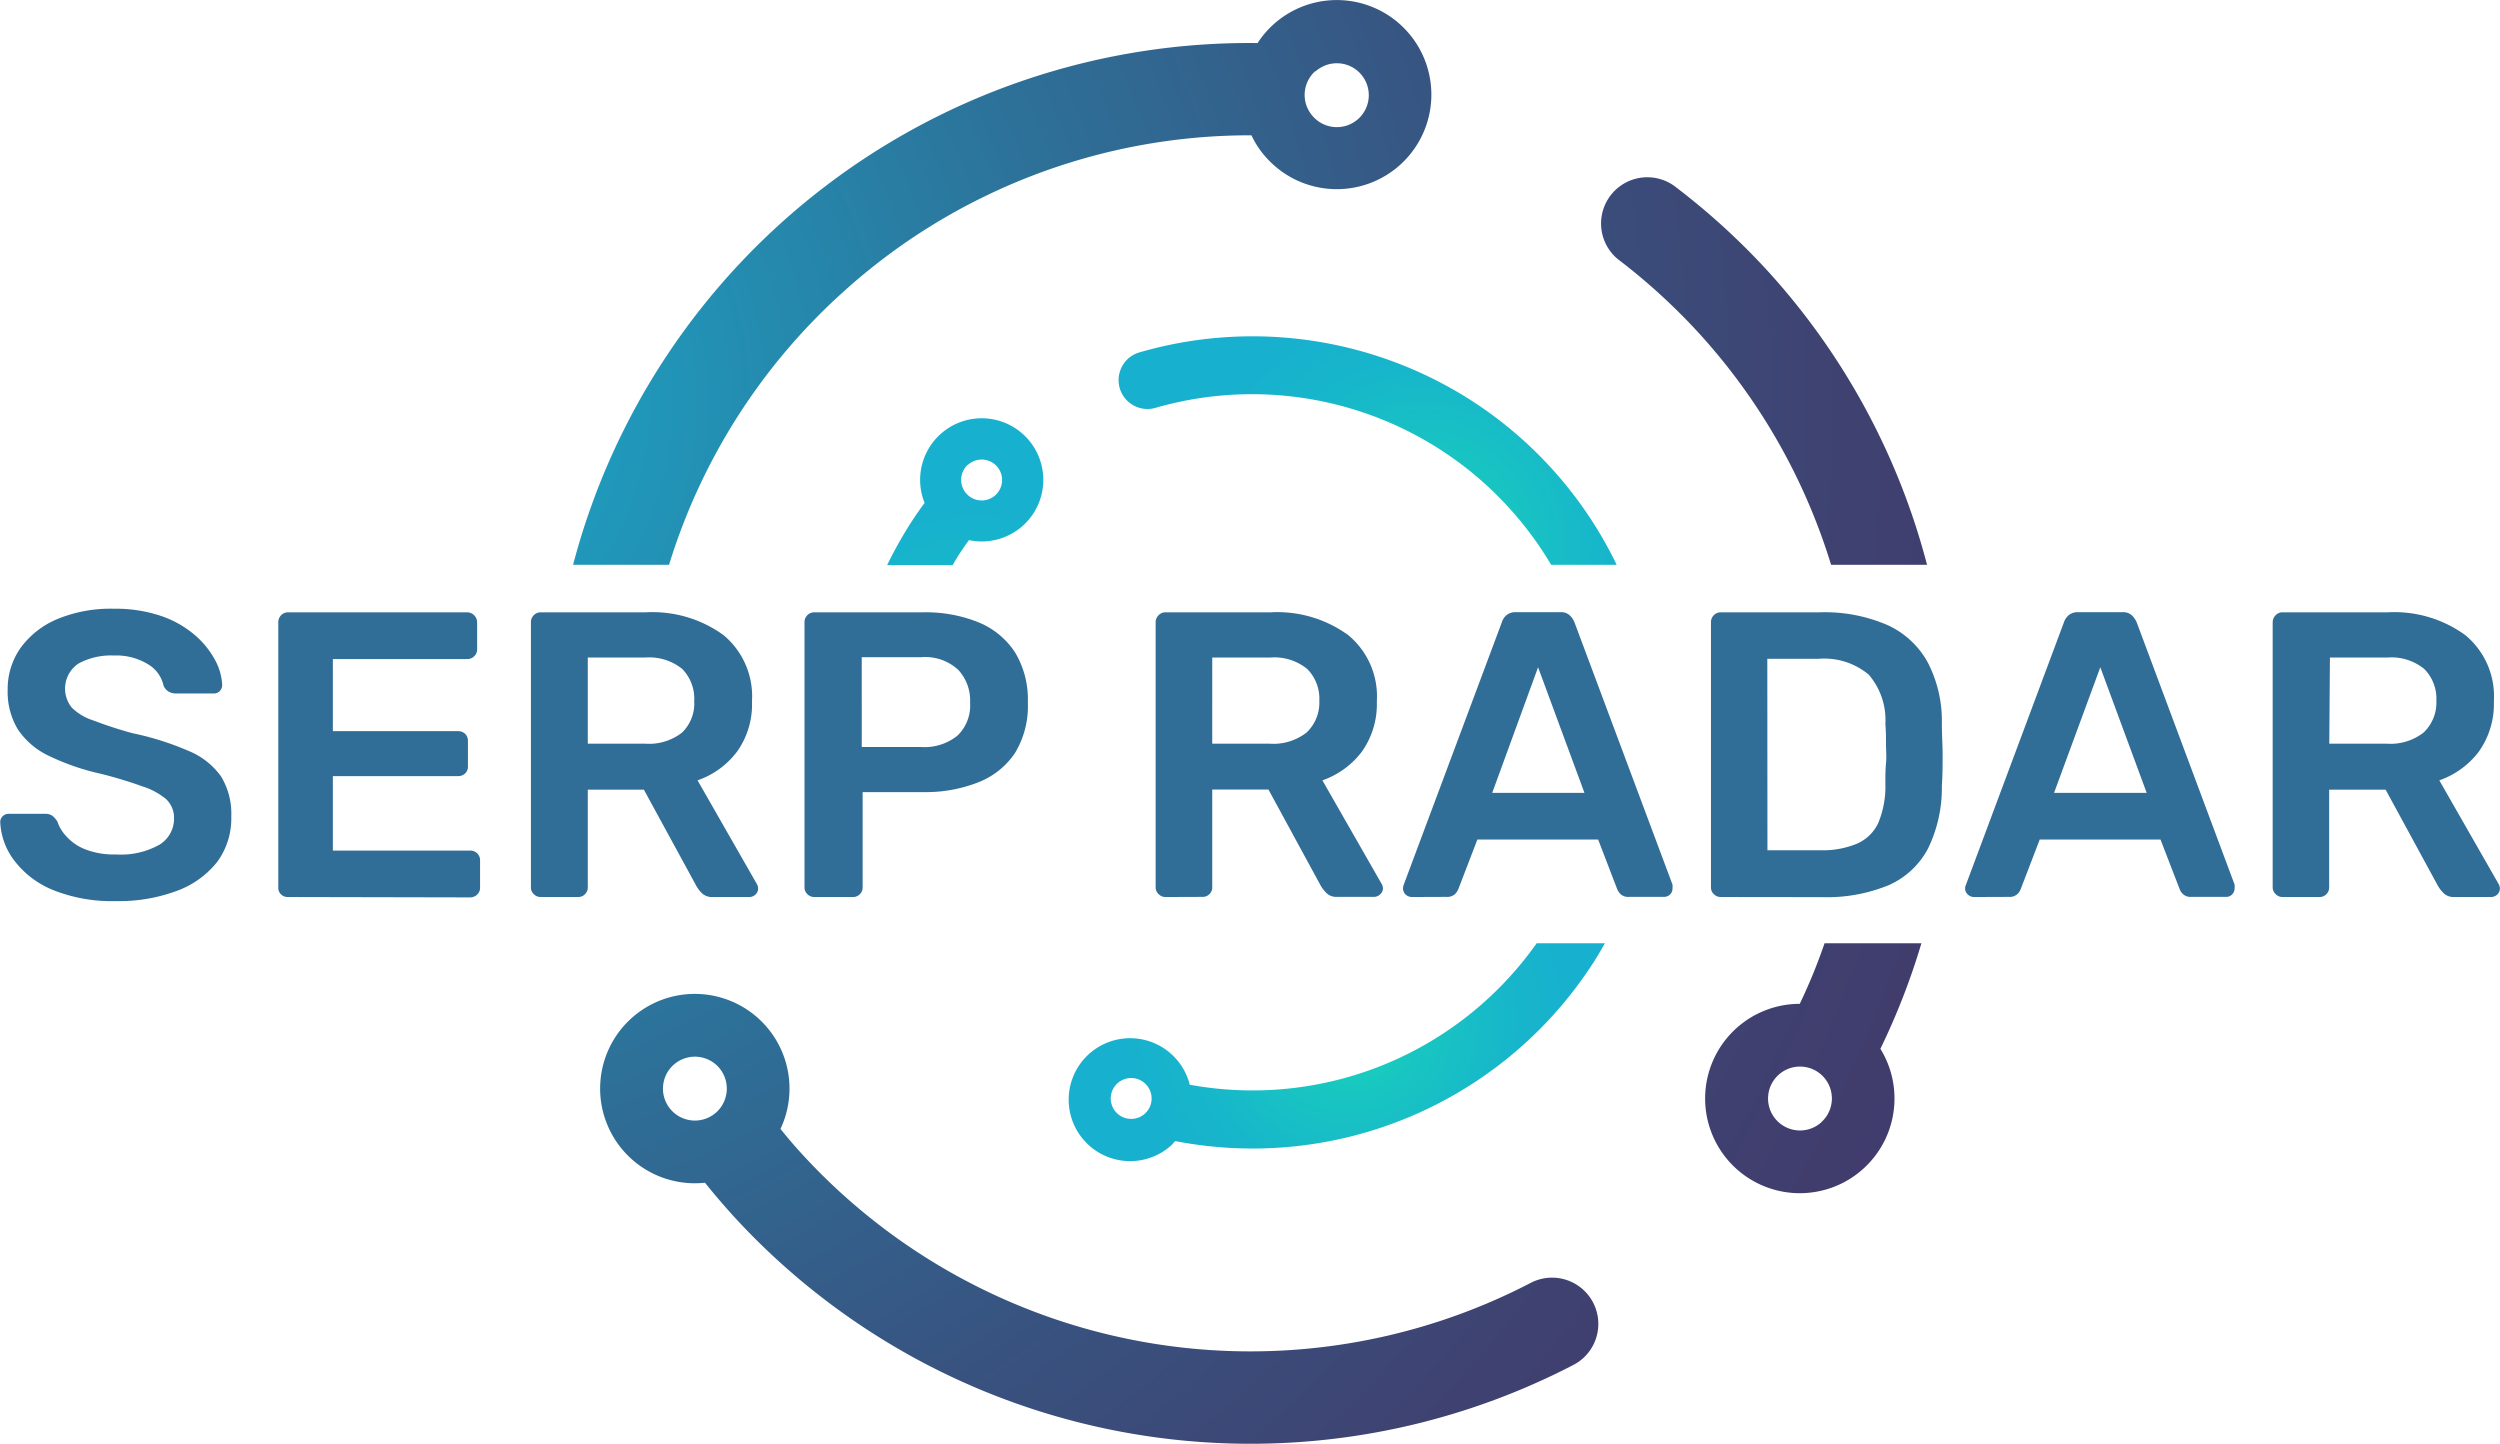
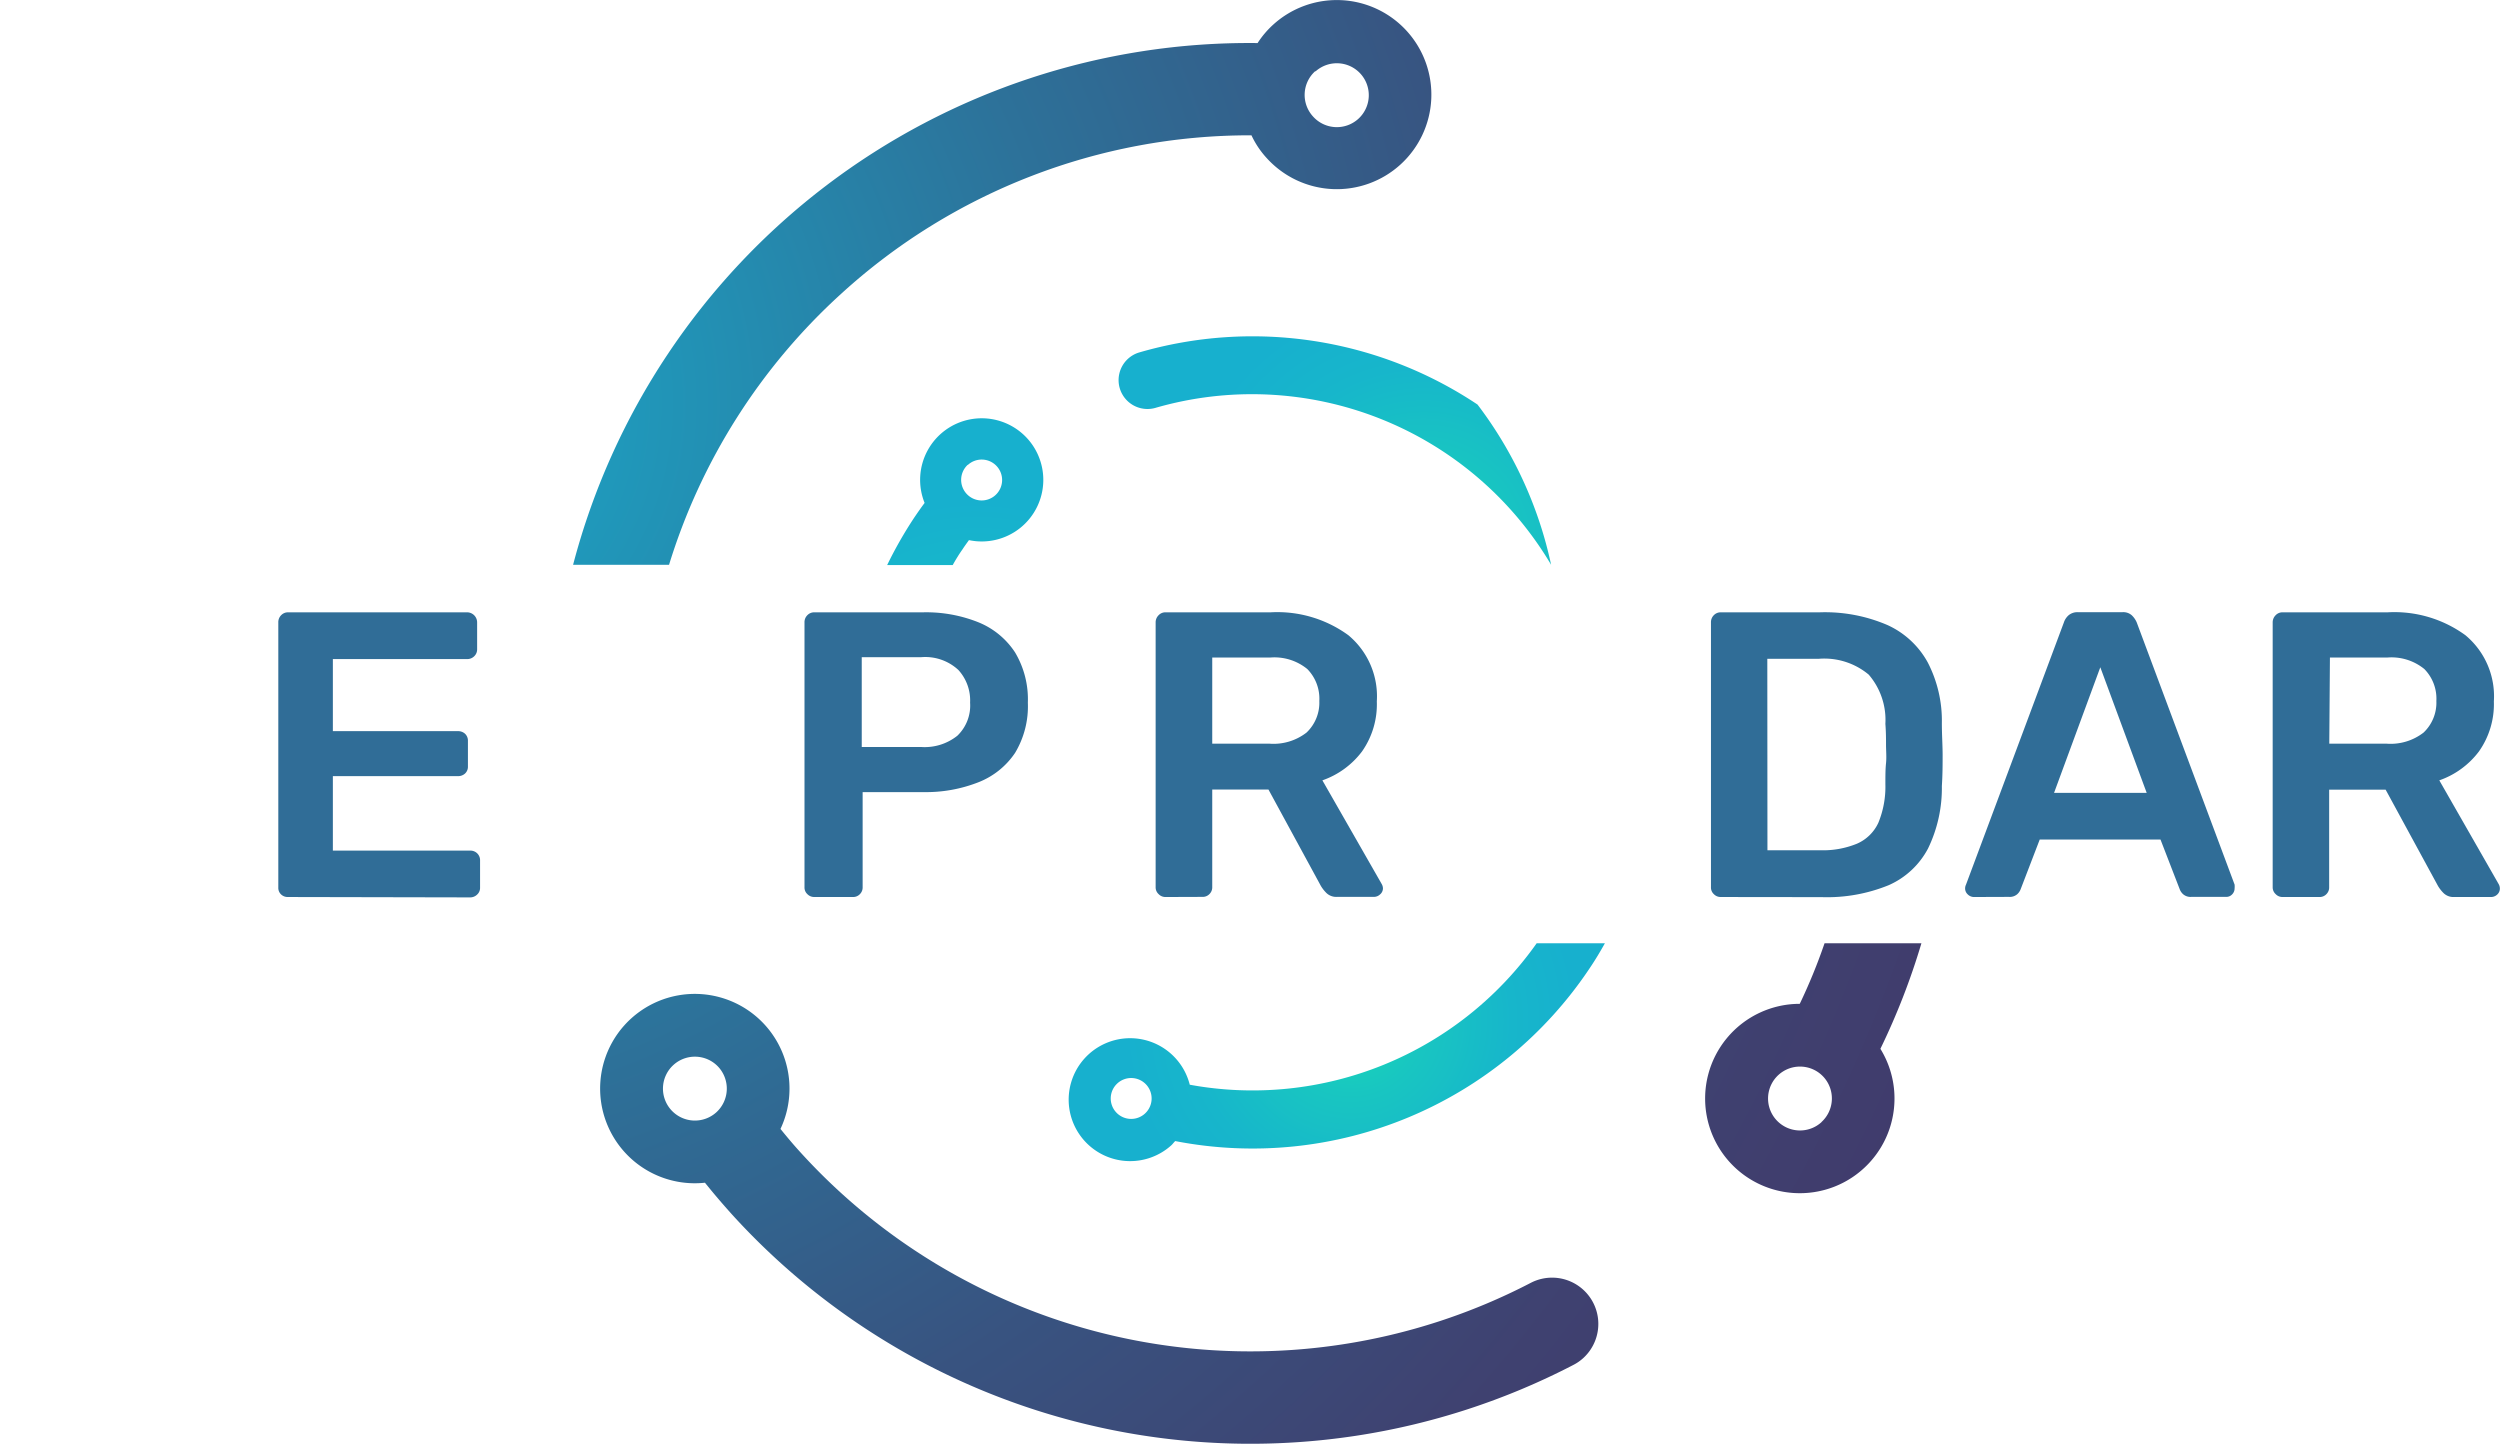
<svg xmlns="http://www.w3.org/2000/svg" xmlns:xlink="http://www.w3.org/1999/xlink" id="Layer_1" data-name="Layer 1" viewBox="0 0 195.65 112.99">
  <defs>
    <style>.cls-1{fill:url(#radial-gradient);}.cls-2{fill:url(#radial-gradient-5);}.cls-3{fill:url(#radial-gradient-6);}.cls-4{fill:url(#radial-gradient-7);}.cls-5{fill:#306d97;}</style>
    <radialGradient id="radial-gradient" cx="311.4" cy="37.92" r="137.77" gradientTransform="matrix(0.74, -0.67, 0.67, 0.74, -226.91, 212.11)" gradientUnits="userSpaceOnUse">
      <stop offset="0" stop-color="#17b0ce" />
      <stop offset="0.13" stop-color="#1f9abc" />
      <stop offset="0.4" stop-color="#2d7199" />
      <stop offset="0.64" stop-color="#385380" />
      <stop offset="0.85" stop-color="#3f4170" />
      <stop offset="1" stop-color="#413a6b" />
    </radialGradient>
    <radialGradient id="radial-gradient-5" cx="365.25" cy="101.53" r="19.48" gradientTransform="matrix(0.74, -0.67, 0.67, 0.74, -226.91, 212.11)" gradientUnits="userSpaceOnUse">
      <stop offset="0" stop-color="#18dab6" />
      <stop offset="0.32" stop-color="#18c6c1" />
      <stop offset="0.71" stop-color="#17b6cb" />
      <stop offset="1" stop-color="#17b0ce" />
    </radialGradient>
    <radialGradient id="radial-gradient-6" cx="335.88" cy="125.44" r="17.82" xlink:href="#radial-gradient-5" />
    <radialGradient id="radial-gradient-7" cx="329.6" cy="88.62" r="17.72" xlink:href="#radial-gradient-5" />
  </defs>
-   <path class="cls-1" d="M138.39,21.26A54.83,54.83,0,0,0,131,14.53a3.62,3.62,0,0,0-4.39,5.75A48.17,48.17,0,0,1,133,26.12a47.48,47.48,0,0,1,10.3,18.08h7.51A54.63,54.63,0,0,0,138.39,21.26Z" />
  <path class="cls-1" d="M65.82,23A47.44,47.44,0,0,1,97.94,10.59a7,7,0,0,0,1.21,1.8,7.4,7.4,0,1,0,.49-10.46,7.23,7.23,0,0,0-1.22,1.44A54.71,54.71,0,0,0,44.85,44.2h7.51A47.52,47.52,0,0,1,65.82,23Zm37.12-17.4a2.5,2.5,0,1,1-.17,3.53A2.5,2.5,0,0,1,102.94,5.56Z" />
  <path class="cls-1" d="M119.81,100.39A47.58,47.58,0,0,1,62.66,90.2c-.55-.6-1.07-1.22-1.58-1.85a7.41,7.41,0,1,0-5.91,4.21c.69.86,1.41,1.7,2.14,2.51a54.84,54.84,0,0,0,65.84,11.74,3.54,3.54,0,0,0,.77-.54,3.62,3.62,0,0,0-4.11-5.88ZM56.06,87.05a2.5,2.5,0,1,1,.17-3.54A2.51,2.51,0,0,1,56.06,87.05Z" />
  <path class="cls-1" d="M142.79,73.82a44.07,44.07,0,0,1-1.94,4.74,7.41,7.41,0,1,0,6.31,3.52,54.45,54.45,0,0,0,3.21-8.26Zm-.24,14a2.5,2.5,0,1,1,.16-3.54A2.5,2.5,0,0,1,142.55,87.81Z" />
-   <path class="cls-2" d="M115.63,31.66a31.72,31.72,0,0,0-26.5-4.07,2.26,2.26,0,0,0,1.26,4.34,27.2,27.2,0,0,1,31,12.27h5.13A31.66,31.66,0,0,0,115.63,31.66Z" />
+   <path class="cls-2" d="M115.63,31.66a31.72,31.72,0,0,0-26.5-4.07,2.26,2.26,0,0,0,1.26,4.34,27.2,27.2,0,0,1,31,12.27A31.66,31.66,0,0,0,115.63,31.66Z" />
  <path class="cls-3" d="M93.11,84.89a4.81,4.81,0,1,0-1.42,4.72c.1-.1.18-.21.28-.31a31.71,31.71,0,0,0,32.46-13.56c.42-.62.8-1.26,1.17-1.92h-5.34A27.22,27.22,0,0,1,93.11,84.89Zm-3.59,2.33a1.6,1.6,0,0,1-2.15-2.36,1.6,1.6,0,1,1,2.15,2.36Z" />
  <path class="cls-4" d="M75.32,43c.16-.25.34-.49.51-.73a4.82,4.82,0,1,0-3.47-2.91c-.28.37-.54.75-.8,1.13a32.23,32.23,0,0,0-2.13,3.73h5.13C74.8,43.79,75.05,43.38,75.32,43Zm.42-6.61a1.6,1.6,0,1,1-.1,2.25A1.61,1.61,0,0,1,75.74,36.37Z" />
-   <path class="cls-4" d="M74.19,79.16a2.26,2.26,0,0,0,3.19.19l0,0a2.26,2.26,0,0,0,.17-3.17,27.41,27.41,0,0,1-1.84-2.34H70.38A31,31,0,0,0,74.19,79.16Z" />
-   <path class="cls-5" d="M9.07,70.52a12.35,12.35,0,0,1-4.95-.88,7.21,7.21,0,0,1-3-2.29,5.34,5.34,0,0,1-1.1-3,.61.61,0,0,1,.19-.47.65.65,0,0,1,.48-.19H3.5a.94.94,0,0,1,.62.17,2,2,0,0,1,.37.43,3.12,3.12,0,0,0,.73,1.19,3.85,3.85,0,0,0,1.48,1,6.18,6.18,0,0,0,2.37.39,6.18,6.18,0,0,0,3.42-.77A2.39,2.39,0,0,0,13.62,64,2,2,0,0,0,13,62.54a5.47,5.47,0,0,0-1.86-1,32.88,32.88,0,0,0-3.32-1,18.52,18.52,0,0,1-4-1.39,6,6,0,0,1-2.41-2.05A5.67,5.67,0,0,1,.6,54a5.59,5.59,0,0,1,1-3.28,6.77,6.77,0,0,1,2.86-2.26,10.9,10.9,0,0,1,4.44-.82,11.09,11.09,0,0,1,3.66.55,8,8,0,0,1,2.64,1.47,6.81,6.81,0,0,1,1.6,1.94,4.56,4.56,0,0,1,.59,2,.73.73,0,0,1-.17.46.61.61,0,0,1-.5.21h-3a1.16,1.16,0,0,1-.5-.13,1,1,0,0,1-.42-.48A2.58,2.58,0,0,0,11.61,52a4.75,4.75,0,0,0-2.7-.7,5.33,5.33,0,0,0-2.77.63,2.36,2.36,0,0,0-.52,3.45,4.18,4.18,0,0,0,1.68,1,31.9,31.9,0,0,0,3.07,1,22.69,22.69,0,0,1,4.42,1.4,5.82,5.82,0,0,1,2.52,2,5.61,5.61,0,0,1,.79,3.11A5.75,5.75,0,0,1,17,67.45a7.17,7.17,0,0,1-3.16,2.27A13,13,0,0,1,9.07,70.52Z" />
  <path class="cls-5" d="M22.52,70.2A.74.74,0,0,1,22,70a.7.7,0,0,1-.22-.54V48.72a.77.77,0,0,1,.22-.57.74.74,0,0,1,.54-.23h14a.79.79,0,0,1,.8.8v2.1a.74.74,0,0,1-.23.54.77.77,0,0,1-.57.22H26.05v5.64h9.77a.8.8,0,0,1,.57.2.74.74,0,0,1,.23.56v2a.72.72,0,0,1-.23.56.8.8,0,0,1-.57.2H26.05v5.83H36.78a.75.75,0,0,1,.79.79v2.1a.7.7,0,0,1-.22.54.78.78,0,0,1-.57.23Z" />
-   <path class="cls-5" d="M42.31,70.2a.74.74,0,0,1-.54-.23.7.7,0,0,1-.22-.54V48.72a.77.77,0,0,1,.22-.57.74.74,0,0,1,.54-.23h8.24a9.47,9.47,0,0,1,6.08,1.79,6.23,6.23,0,0,1,2.22,5.18,6.35,6.35,0,0,1-1.16,3.92,6.54,6.54,0,0,1-3.1,2.26l4.64,8.11a.72.72,0,0,1,.1.35.63.63,0,0,1-.21.48.68.68,0,0,1-.46.19H55.77a1.13,1.13,0,0,1-.83-.29,2.43,2.43,0,0,1-.44-.57L50.39,61.8H46v7.63a.73.73,0,0,1-.21.54.72.72,0,0,1-.55.23ZM46,58.2h4.48a4.19,4.19,0,0,0,2.9-.87,3.18,3.18,0,0,0,.95-2.47,3.34,3.34,0,0,0-.93-2.5,4.1,4.1,0,0,0-2.92-.9H46Z" />
  <path class="cls-5" d="M63.72,70.2a.74.74,0,0,1-.54-.23.7.7,0,0,1-.22-.54V48.72a.77.77,0,0,1,.22-.57.74.74,0,0,1,.54-.23h8.53a11,11,0,0,1,4.32.78,6.21,6.21,0,0,1,2.87,2.36,7.17,7.17,0,0,1,1,3.93,7.08,7.08,0,0,1-1,3.93,6.15,6.15,0,0,1-2.87,2.3,11.22,11.22,0,0,1-4.32.77H67.51v7.44a.73.73,0,0,1-.21.54.72.72,0,0,1-.56.23Zm3.72-11.74h4.65a4.1,4.1,0,0,0,2.83-.88,3.27,3.27,0,0,0,1-2.59A3.53,3.53,0,0,0,75,52.43a3.81,3.81,0,0,0-2.89-1H67.44Z" />
  <path class="cls-5" d="M91.21,70.2a.73.73,0,0,1-.54-.23.71.71,0,0,1-.23-.54V48.72a.78.78,0,0,1,.23-.57.73.73,0,0,1,.54-.23h8.24a9.44,9.44,0,0,1,6.07,1.79,6.21,6.21,0,0,1,2.23,5.18,6.42,6.42,0,0,1-1.16,3.92,6.59,6.59,0,0,1-3.1,2.26l4.64,8.11a.72.72,0,0,1,.1.35A.63.63,0,0,1,108,70a.7.7,0,0,1-.46.19h-2.9a1.11,1.11,0,0,1-.82-.29,2.8,2.8,0,0,1-.45-.57l-4.1-7.54H94.87v7.63a.73.73,0,0,1-.21.54.72.72,0,0,1-.56.23Zm3.66-12h4.48a4.21,4.21,0,0,0,2.9-.87,3.22,3.22,0,0,0,1-2.47,3.31,3.31,0,0,0-.94-2.5,4.06,4.06,0,0,0-2.91-.9H94.87Z" />
-   <path class="cls-5" d="M110.49,70.2A.72.72,0,0,1,110,70a.66.66,0,0,1-.2-.48.83.83,0,0,1,.06-.29l7.67-20.52a1.18,1.18,0,0,1,.36-.56,1.09,1.09,0,0,1,.75-.24h3.47a1,1,0,0,1,.73.24,1.51,1.51,0,0,1,.38.56l7.67,20.52a1.59,1.59,0,0,1,0,.29.65.65,0,0,1-.64.67h-2.76a.9.9,0,0,1-.66-.21,1.28,1.28,0,0,1-.27-.4l-1.49-3.88h-9.45l-1.49,3.88a1.28,1.28,0,0,1-.27.4.9.9,0,0,1-.66.21Zm6.29-8.15H124l-3.63-9.83Z" />
  <path class="cls-5" d="M134.66,70.2a.74.74,0,0,1-.54-.23.7.7,0,0,1-.22-.54V48.72a.77.77,0,0,1,.22-.57.74.74,0,0,1,.54-.23h7.76a12.35,12.35,0,0,1,5.3,1,6.8,6.8,0,0,1,3.15,2.93,9.94,9.94,0,0,1,1.1,4.74c0,.93.06,1.76.06,2.48s0,1.54-.06,2.45a10.84,10.84,0,0,1-1.08,4.88,6.4,6.4,0,0,1-3.07,2.87,12.76,12.76,0,0,1-5.24.94Zm3.66-3.66h4.1a7,7,0,0,0,2.9-.51A3.28,3.28,0,0,0,147,64.39a7.4,7.4,0,0,0,.55-3c0-.63,0-1.19.05-1.66s0-1,0-1.44,0-1-.05-1.64a5.44,5.44,0,0,0-1.3-3.85,5.42,5.42,0,0,0-3.94-1.24h-4Z" />
  <path class="cls-5" d="M154.45,70.2A.7.7,0,0,1,154,70a.63.63,0,0,1-.21-.48.68.68,0,0,1,.07-.29l7.66-20.52a1.28,1.28,0,0,1,.37-.56,1.08,1.08,0,0,1,.74-.24h3.47a1,1,0,0,1,.73.24,1.67,1.67,0,0,1,.39.56l7.66,20.52a1.67,1.67,0,0,1,0,.29.66.66,0,0,1-.2.48.61.61,0,0,1-.44.19H171.5a.88.88,0,0,1-.65-.21,1,1,0,0,1-.27-.4l-1.5-3.88h-9.45l-1.49,3.88a1,1,0,0,1-.27.4.89.89,0,0,1-.65.21Zm6.3-8.15H168l-3.63-9.83Z" />
  <path class="cls-5" d="M178.63,70.2a.73.73,0,0,1-.54-.23.71.71,0,0,1-.23-.54V48.72a.78.78,0,0,1,.23-.57.73.73,0,0,1,.54-.23h8.24a9.44,9.44,0,0,1,6.07,1.79,6.21,6.21,0,0,1,2.23,5.18A6.42,6.42,0,0,1,194,58.81a6.59,6.59,0,0,1-3.1,2.26l4.64,8.11a.72.72,0,0,1,.1.35.63.63,0,0,1-.21.48.7.7,0,0,1-.46.19h-2.9a1.11,1.11,0,0,1-.82-.29,2.8,2.8,0,0,1-.45-.57l-4.1-7.54h-4.42v7.63a.73.73,0,0,1-.21.54.72.72,0,0,1-.56.23Zm3.66-12h4.48a4.21,4.21,0,0,0,2.9-.87,3.22,3.22,0,0,0,1-2.47,3.31,3.31,0,0,0-.94-2.5,4.06,4.06,0,0,0-2.91-.9h-4.48Z" />
</svg>